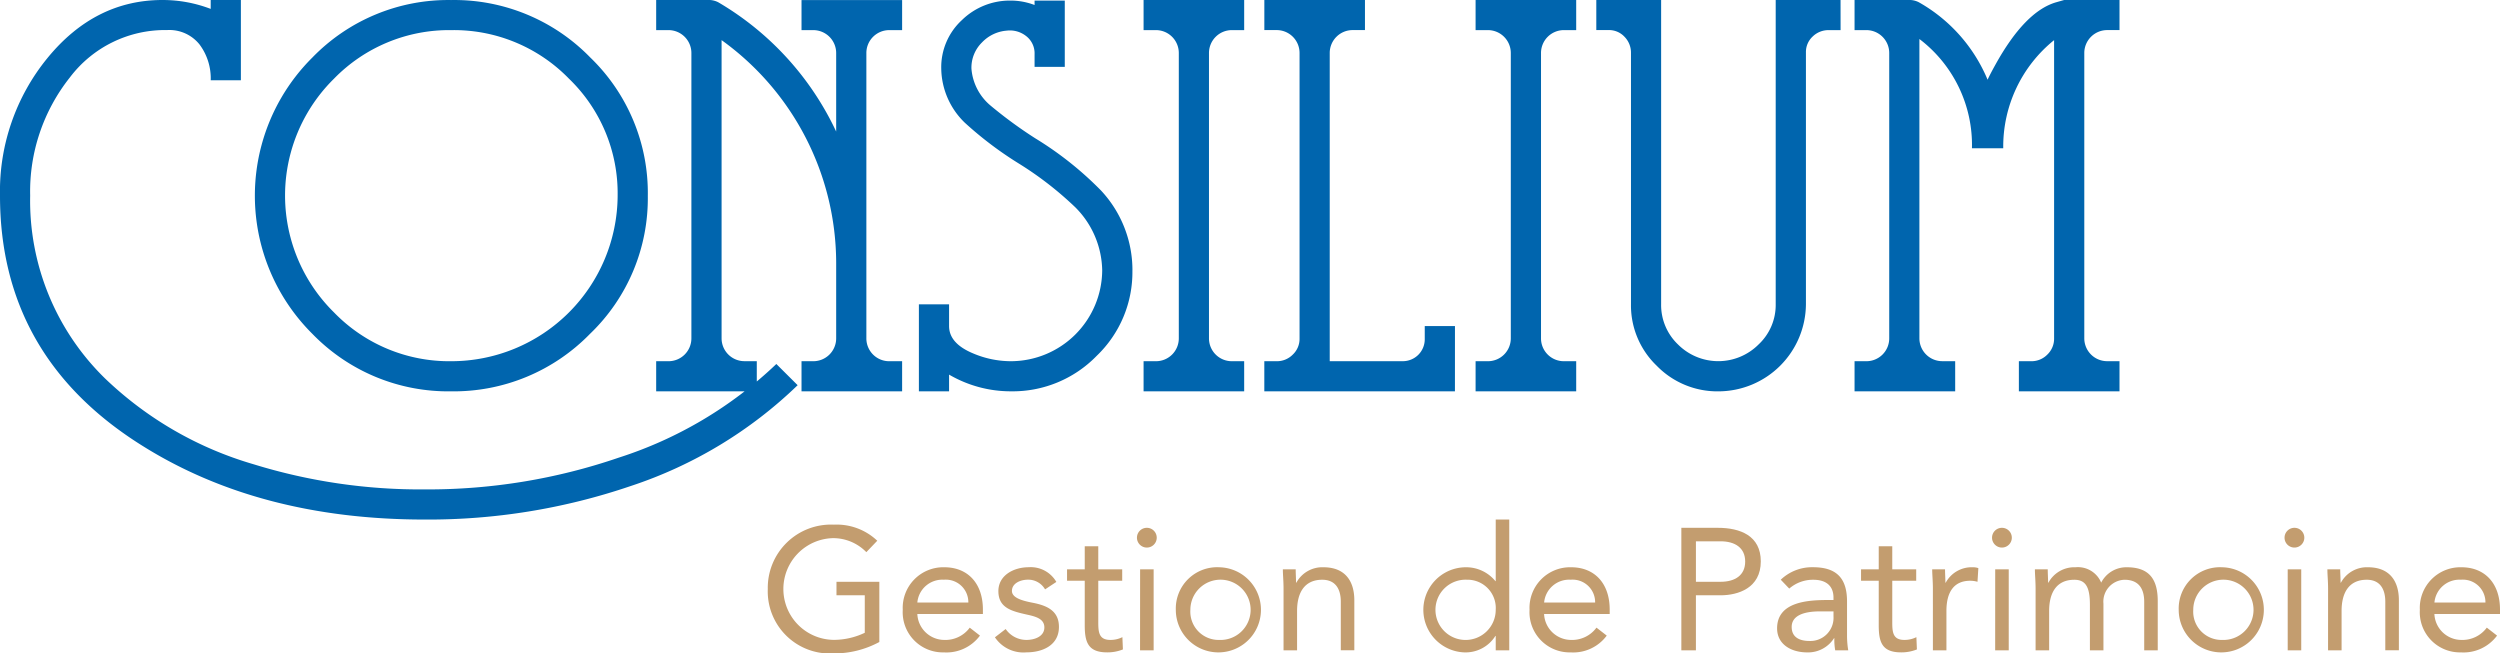
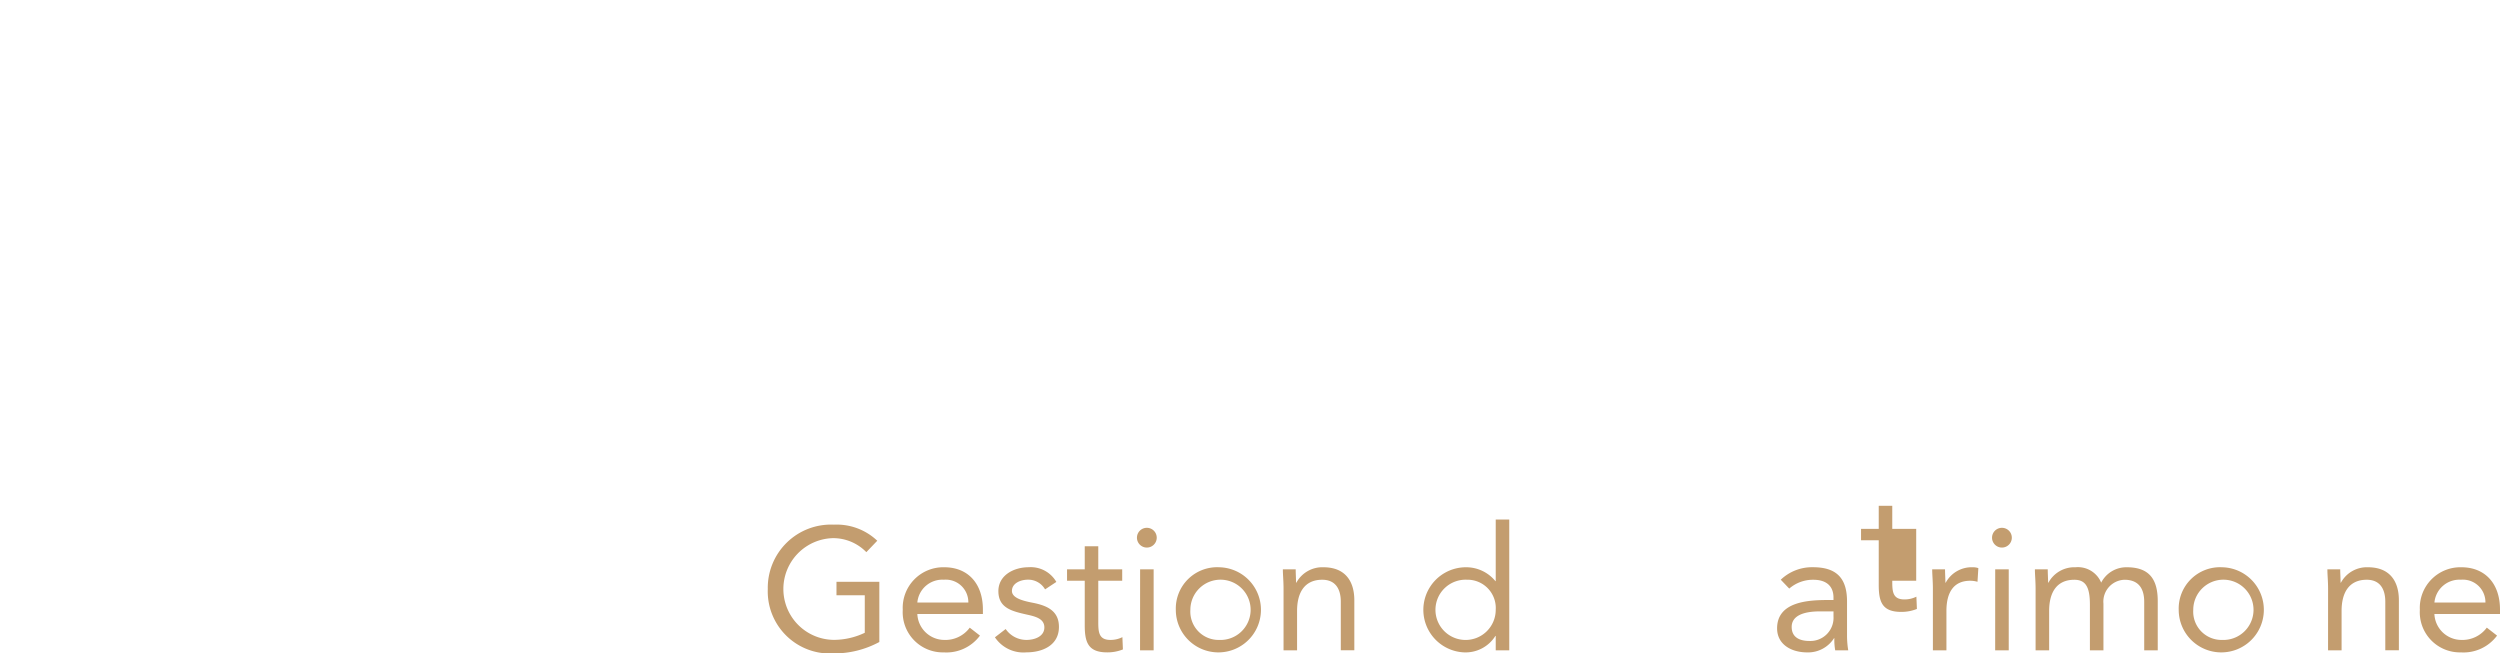
<svg xmlns="http://www.w3.org/2000/svg" width="260.17" height="68" viewBox="0 0 260.17 68">
  <g id="Groupe_563" data-name="Groupe 563" transform="translate(-140 -36)">
-     <path id="Tracé_47" data-name="Tracé 47" d="M220.572,259.7H210.1v-3.135h1.281a2.3,2.3,0,0,0,1.685-.695,2.279,2.279,0,0,0,.7-1.684V223.15a14.22,14.22,0,0,0-5.292,11.254h-3.257a13.842,13.842,0,0,0-5.469-11.371v31.15a2.379,2.379,0,0,0,2.386,2.378h1.338V259.7H193v-3.135h1.222a2.376,2.376,0,0,0,2.386-2.378v-29.7a2.381,2.381,0,0,0-2.386-2.379H193v-3.131h5.878a2.18,2.18,0,0,1,.811.232,16.556,16.556,0,0,1,7.156,8.063q.233-.522.813-1.566,3.086-5.569,6.341-6.5l.815-.232h5.759v3.131h-1.281a2.384,2.384,0,0,0-2.384,2.379v29.7a2.38,2.38,0,0,0,2.384,2.378h1.281Zm-29.026-37.591h-1.222a2.354,2.354,0,0,0-1.685.667,2.2,2.2,0,0,0-.7,1.654v26.22a9.127,9.127,0,0,1-9.077,9.051,8.808,8.808,0,0,1-6.455-2.67,8.69,8.69,0,0,1-2.675-6.381V224.484a2.347,2.347,0,0,0-.671-1.681,2.2,2.2,0,0,0-1.658-.7h-1.279v-3.131h6.746v31.672a5.671,5.671,0,0,0,1.755,4.176,5.924,5.924,0,0,0,8.387,0,5.623,5.623,0,0,0,1.782-4.176V218.974h6.748ZM164.032,259.7h-10.47v-3.135h1.28a2.38,2.38,0,0,0,2.384-2.378v-29.7a2.384,2.384,0,0,0-2.384-2.379h-1.28v-3.131h10.47v3.131h-1.279a2.38,2.38,0,0,0-2.383,2.379v29.7a2.375,2.375,0,0,0,2.383,2.378h1.279Zm-12.62,0H131.575v-3.135h1.278a2.307,2.307,0,0,0,1.689-.695,2.232,2.232,0,0,0,.7-1.625V224.484a2.381,2.381,0,0,0-2.386-2.379h-1.278v-3.131h10.471v3.131h-1.281a2.384,2.384,0,0,0-2.386,2.379v32.078h7.563a2.281,2.281,0,0,0,2.326-2.319v-1.334h3.144Zm-21.933,0H119.01v-3.135h1.28a2.377,2.377,0,0,0,2.386-2.378v-29.7a2.382,2.382,0,0,0-2.386-2.379h-1.28v-3.131h10.469v3.131H128.2a2.381,2.381,0,0,0-2.384,2.379v29.7a2.376,2.376,0,0,0,2.384,2.378h1.278Zm-11.632-12.588a12.054,12.054,0,0,1-3.723,8.9,12.2,12.2,0,0,1-8.9,3.686,12.733,12.733,0,0,1-6.456-1.74v1.74H95.627v-9.051h3.141v2.263q0,1.8,2.5,2.841a10.051,10.051,0,0,0,3.955.813,9.519,9.519,0,0,0,9.481-9.454,9.483,9.483,0,0,0-2.793-6.556A35.588,35.588,0,0,0,106.039,236a37.732,37.732,0,0,1-5.641-4.263,7.976,7.976,0,0,1-2.444-5.626,6.664,6.664,0,0,1,2.152-5.048,7.134,7.134,0,0,1,5.06-2.029,6.987,6.987,0,0,1,2.5.462v-.462h3.143v6.9h-3.143v-1.318a2.266,2.266,0,0,0-.871-1.883,2.735,2.735,0,0,0-2.036-.57,3.974,3.974,0,0,0-2.557,1.219,3.69,3.69,0,0,0-1.107,2.726A5.575,5.575,0,0,0,103.131,230a45.675,45.675,0,0,0,4.6,3.364,35.346,35.346,0,0,1,6.864,5.452,12.134,12.134,0,0,1,3.256,8.3M93.882,259.7H83.413v-3.135h1.221a2.38,2.38,0,0,0,2.385-2.378v-7.889A28.615,28.615,0,0,0,75.094,223.15v31.033a2.38,2.38,0,0,0,2.385,2.378h1.278V259.7H68.287v-3.135h1.281a2.38,2.38,0,0,0,2.384-2.378v-29.7a2.384,2.384,0,0,0-2.384-2.379H68.287v-3.131h5.644a2.2,2.2,0,0,1,.814.232,30.685,30.685,0,0,1,12.274,13.457v-8.178a2.384,2.384,0,0,0-2.385-2.379H83.413v-3.131H93.882v3.131H92.545a2.38,2.38,0,0,0-2.384,2.379v29.7a2.375,2.375,0,0,0,2.384,2.378h1.337ZM67.416,239.335a19.536,19.536,0,0,1-6.02,14.386A19.794,19.794,0,0,1,46.942,259.7a19.692,19.692,0,0,1-14.426-5.975,20.265,20.265,0,0,1,0-28.772,19.685,19.685,0,0,1,14.426-5.975,19.755,19.755,0,0,1,14.483,5.975,19.584,19.584,0,0,1,5.992,14.385m-3.141,0a16.56,16.56,0,0,0-5.07-12.18,16.7,16.7,0,0,0-12.235-5.049,16.728,16.728,0,0,0-12.207,5.049,17.066,17.066,0,0,0,0,24.333,16.693,16.693,0,0,0,12.207,5.074,17.318,17.318,0,0,0,17.306-17.227m18.732,19.723a45.507,45.507,0,0,1-17.392,10.5,65.308,65.308,0,0,1-21.406,3.482q-17.393,0-29.726-7.889Q0,255.925,0,239.335a21.894,21.894,0,0,1,4.945-14.329q4.942-6.034,11.982-6.032a13.979,13.979,0,0,1,5,.927v-.927h3.141v8.353H21.929a5.888,5.888,0,0,0-1.163-3.724,4.018,4.018,0,0,0-3.374-1.5,12.411,12.411,0,0,0-10.122,4.932,19.076,19.076,0,0,0-4.13,12.3,25.841,25.841,0,0,0,7.794,19.026,37.432,37.432,0,0,0,15.473,8.933,58.775,58.775,0,0,0,17.8,2.612A61.229,61.229,0,0,0,64.392,266.6a42.47,42.47,0,0,0,16.4-9.746Z" transform="translate(140 -182.974)" fill="#0065ae" />
    <path id="Tracé_48" data-name="Tracé 48" d="M47.866,376.452a9.866,9.866,0,0,1-4.784,1.188,6.465,6.465,0,0,1-6.825-6.7,6.58,6.58,0,0,1,6.879-6.7,6.137,6.137,0,0,1,4.514,1.675l-1.137,1.188a4.811,4.811,0,0,0-3.485-1.458,5.294,5.294,0,0,0,.145,10.586,7.528,7.528,0,0,0,3.178-.738v-3.907H43.406v-1.4h4.46Z" transform="translate(183.645 -273.641)" fill="#c39d6f" />
    <path id="Tracé_49" data-name="Tracé 49" d="M69.562,379.326a4.338,4.338,0,0,1-3.755,1.746,4.179,4.179,0,0,1-4.279-4.429,4.224,4.224,0,0,1,4.333-4.429c2.383,0,4.008,1.62,4.008,4.411v.45H63.045a2.821,2.821,0,0,0,2.762,2.7A3.15,3.15,0,0,0,68.5,378.5Zm-1.209-3.439a2.346,2.346,0,0,0-2.546-2.377,2.612,2.612,0,0,0-2.762,2.377Z" transform="translate(172.42 -277.18)" fill="#c39d6f" />
    <path id="Tracé_50" data-name="Tracé 50" d="M79.9,378.641a2.62,2.62,0,0,0,2.167,1.134c.884,0,1.86-.379,1.86-1.3,0-.9-.9-1.134-1.806-1.333-1.607-.36-2.979-.7-2.979-2.448,0-1.638,1.589-2.484,3.16-2.484a3.072,3.072,0,0,1,2.871,1.53l-1.173.775a2.014,2.014,0,0,0-1.787-1.009c-.776,0-1.661.378-1.661,1.171,0,.7,1.011,1.008,2.13,1.224,1.5.288,2.762.828,2.762,2.521,0,1.909-1.7,2.647-3.376,2.647a3.571,3.571,0,0,1-3.286-1.566Z" transform="translate(164.758 -277.18)" fill="#c39d6f" />
    <path id="Tracé_51" data-name="Tracé 51" d="M98.03,371.876H95.539v4.213c0,1.081.018,1.945,1.264,1.945a2.751,2.751,0,0,0,1.246-.288l.054,1.278a4.3,4.3,0,0,1-1.643.306c-2,0-2.329-1.081-2.329-2.827v-4.627H92.289v-1.188h1.842v-2.4h1.408v2.4H98.03Z" transform="translate(158.756 -275.439)" fill="#c39d6f" />
    <path id="Tracé_52" data-name="Tracé 52" d="M106.408,364.828a1.027,1.027,0,0,1,1.029,1.026,1.029,1.029,0,0,1-2.059,0,1.027,1.027,0,0,1,1.029-1.026m-.7,4.321h1.408v8.426H105.7Z" transform="translate(152.942 -273.899)" fill="#c39d6f" />
    <path id="Tracé_53" data-name="Tracé 53" d="M117.169,372.214a4.43,4.43,0,1,1-4.514,4.429,4.3,4.3,0,0,1,4.514-4.429m0,7.562a3.136,3.136,0,1,0-3-3.133,2.945,2.945,0,0,0,3,3.133" transform="translate(149.71 -277.18)" fill="#c39d6f" />
    <path id="Tracé_54" data-name="Tracé 54" d="M132.769,374.428c0-.774-.072-1.44-.072-2h1.336c0,.45.036.918.036,1.386h.036a3.069,3.069,0,0,1,2.817-1.6c2.22,0,3.213,1.4,3.213,3.439v5.2h-1.408V375.8c0-1.4-.614-2.287-1.932-2.287-1.824,0-2.618,1.314-2.618,3.241v4.105h-1.408Z" transform="translate(140.807 -277.18)" fill="#c39d6f" />
    <path id="Tracé_55" data-name="Tracé 55" d="M166.552,375.39h-.036a3.661,3.661,0,0,1-3.25,1.71,4.431,4.431,0,0,1,.217-8.858,3.921,3.921,0,0,1,3.033,1.44h.036v-6.41h1.408v13.612h-1.408Zm-3-5.852a3.136,3.136,0,1,0,3,3.133,2.945,2.945,0,0,0-3-3.133" transform="translate(129.105 -273.208)" fill="#c39d6f" />
-     <path id="Tracé_56" data-name="Tracé 56" d="M186.921,379.326a4.338,4.338,0,0,1-3.755,1.746,4.179,4.179,0,0,1-4.279-4.429,4.224,4.224,0,0,1,4.333-4.429c2.383,0,4.008,1.62,4.008,4.411v.45H180.4a2.821,2.821,0,0,0,2.762,2.7,3.15,3.15,0,0,0,2.69-1.278Zm-1.209-3.439a2.346,2.346,0,0,0-2.546-2.377,2.612,2.612,0,0,0-2.762,2.377Z" transform="translate(120.29 -277.18)" fill="#c39d6f" />
-     <path id="Tracé_57" data-name="Tracé 57" d="M207.31,364.828H211.1c2.348,0,4.478.828,4.478,3.493,0,2.791-2.383,3.529-4.189,3.529h-2.563v5.725H207.31Zm1.517,5.617h2.563c1.517,0,2.564-.684,2.564-2.106s-1.047-2.107-2.564-2.107h-2.563Z" transform="translate(107.664 -273.899)" fill="#c39d6f" />
    <path id="Tracé_58" data-name="Tracé 58" d="M225.619,373.51a4.71,4.71,0,0,1,3.358-1.3c2.492,0,3.539,1.188,3.539,3.565V379.4a9.322,9.322,0,0,0,.126,1.459h-1.355a6.03,6.03,0,0,1-.09-1.261h-.036a3.2,3.2,0,0,1-2.781,1.476c-1.716,0-3.142-.864-3.142-2.5,0-2.791,3.25-2.952,5.326-2.952h.542v-.252c0-1.224-.776-1.855-2.094-1.855a3.756,3.756,0,0,0-2.51.918Zm4.08,3.295c-1.787,0-2.943.486-2.943,1.621,0,1.062.794,1.458,1.86,1.458a2.407,2.407,0,0,0,2.492-2.539v-.54Z" transform="translate(99.701 -277.18)" fill="#c39d6f" />
-     <path id="Tracé_59" data-name="Tracé 59" d="M246.7,371.876h-2.492v4.213c0,1.081.018,1.945,1.264,1.945a2.749,2.749,0,0,0,1.246-.288l.054,1.278a4.3,4.3,0,0,1-1.643.306c-2,0-2.329-1.081-2.329-2.827v-4.627h-1.841v-1.188H242.8v-2.4h1.408v2.4H246.7Z" transform="translate(92.716 -275.439)" fill="#c39d6f" />
+     <path id="Tracé_59" data-name="Tracé 59" d="M246.7,371.876h-2.492c0,1.081.018,1.945,1.264,1.945a2.749,2.749,0,0,0,1.246-.288l.054,1.278a4.3,4.3,0,0,1-1.643.306c-2,0-2.329-1.081-2.329-2.827v-4.627h-1.841v-1.188H242.8v-2.4h1.408v2.4H246.7Z" transform="translate(92.716 -275.439)" fill="#c39d6f" />
    <path id="Tracé_60" data-name="Tracé 60" d="M254.351,374.428c0-.774-.072-1.44-.072-2h1.336c0,.45.037.918.037,1.386h.036a3.07,3.07,0,0,1,2.817-1.6,1.671,1.671,0,0,1,.577.09l-.09,1.422a2.656,2.656,0,0,0-.758-.108c-1.715,0-2.474,1.207-2.474,3.133v4.105h-1.408Z" transform="translate(86.801 -277.18)" fill="#c39d6f" />
    <path id="Tracé_61" data-name="Tracé 61" d="M266.514,364.828a1.027,1.027,0,0,1,1.029,1.026,1.029,1.029,0,0,1-2.058,0,1.027,1.027,0,0,1,1.029-1.026m-.7,4.321h1.408v8.426H265.81Z" transform="translate(81.823 -273.899)" fill="#c39d6f" />
    <path id="Tracé_62" data-name="Tracé 62" d="M273.58,374.428c0-.774-.072-1.44-.072-2h1.336c0,.45.037.918.037,1.386h.036a3.07,3.07,0,0,1,2.817-1.6,2.619,2.619,0,0,1,2.672,1.6,2.938,2.938,0,0,1,2.672-1.6c2.419,0,3.214,1.35,3.214,3.529v5.113h-1.408v-5.041c0-1.171-.415-2.3-2.058-2.3a2.273,2.273,0,0,0-2.185,2.484v4.862h-1.408v-4.771c0-1.855-.469-2.575-1.625-2.575-1.824,0-2.618,1.314-2.618,3.241v4.105H273.58Z" transform="translate(78.26 -277.18)" fill="#c39d6f" />
    <path id="Tracé_63" data-name="Tracé 63" d="M304.949,372.214a4.43,4.43,0,1,1-4.514,4.429,4.3,4.3,0,0,1,4.514-4.429m0,7.562a3.136,3.136,0,1,0-3-3.133,2.945,2.945,0,0,0,3,3.133" transform="translate(66.299 -277.18)" fill="#c39d6f" />
-     <path id="Tracé_64" data-name="Tracé 64" d="M321.28,364.828a1.027,1.027,0,0,1,1.029,1.026,1.029,1.029,0,0,1-2.058,0,1.027,1.027,0,0,1,1.029-1.026m-.7,4.321h1.408v8.426h-1.408Z" transform="translate(57.497 -273.899)" fill="#c39d6f" />
    <path id="Tracé_65" data-name="Tracé 65" d="M328.346,374.428c0-.774-.072-1.44-.072-2h1.336c0,.45.037.918.037,1.386h.036a3.07,3.07,0,0,1,2.817-1.6c2.22,0,3.214,1.4,3.214,3.439v5.2H334.3V375.8c0-1.4-.614-2.287-1.931-2.287-1.824,0-2.618,1.314-2.618,3.241v4.105h-1.408Z" transform="translate(53.933 -277.18)" fill="#c39d6f" />
    <path id="Tracé_66" data-name="Tracé 66" d="M353.621,379.326a4.34,4.34,0,0,1-3.756,1.746,4.178,4.178,0,0,1-4.279-4.429,4.224,4.224,0,0,1,4.333-4.429c2.383,0,4.008,1.62,4.008,4.411v.45H347.1a2.821,2.821,0,0,0,2.762,2.7,3.151,3.151,0,0,0,2.691-1.278Zm-1.21-3.439a2.347,2.347,0,0,0-2.546-2.377,2.612,2.612,0,0,0-2.762,2.377Z" transform="translate(46.243 -277.18)" fill="#c39d6f" />
  </g>
</svg>